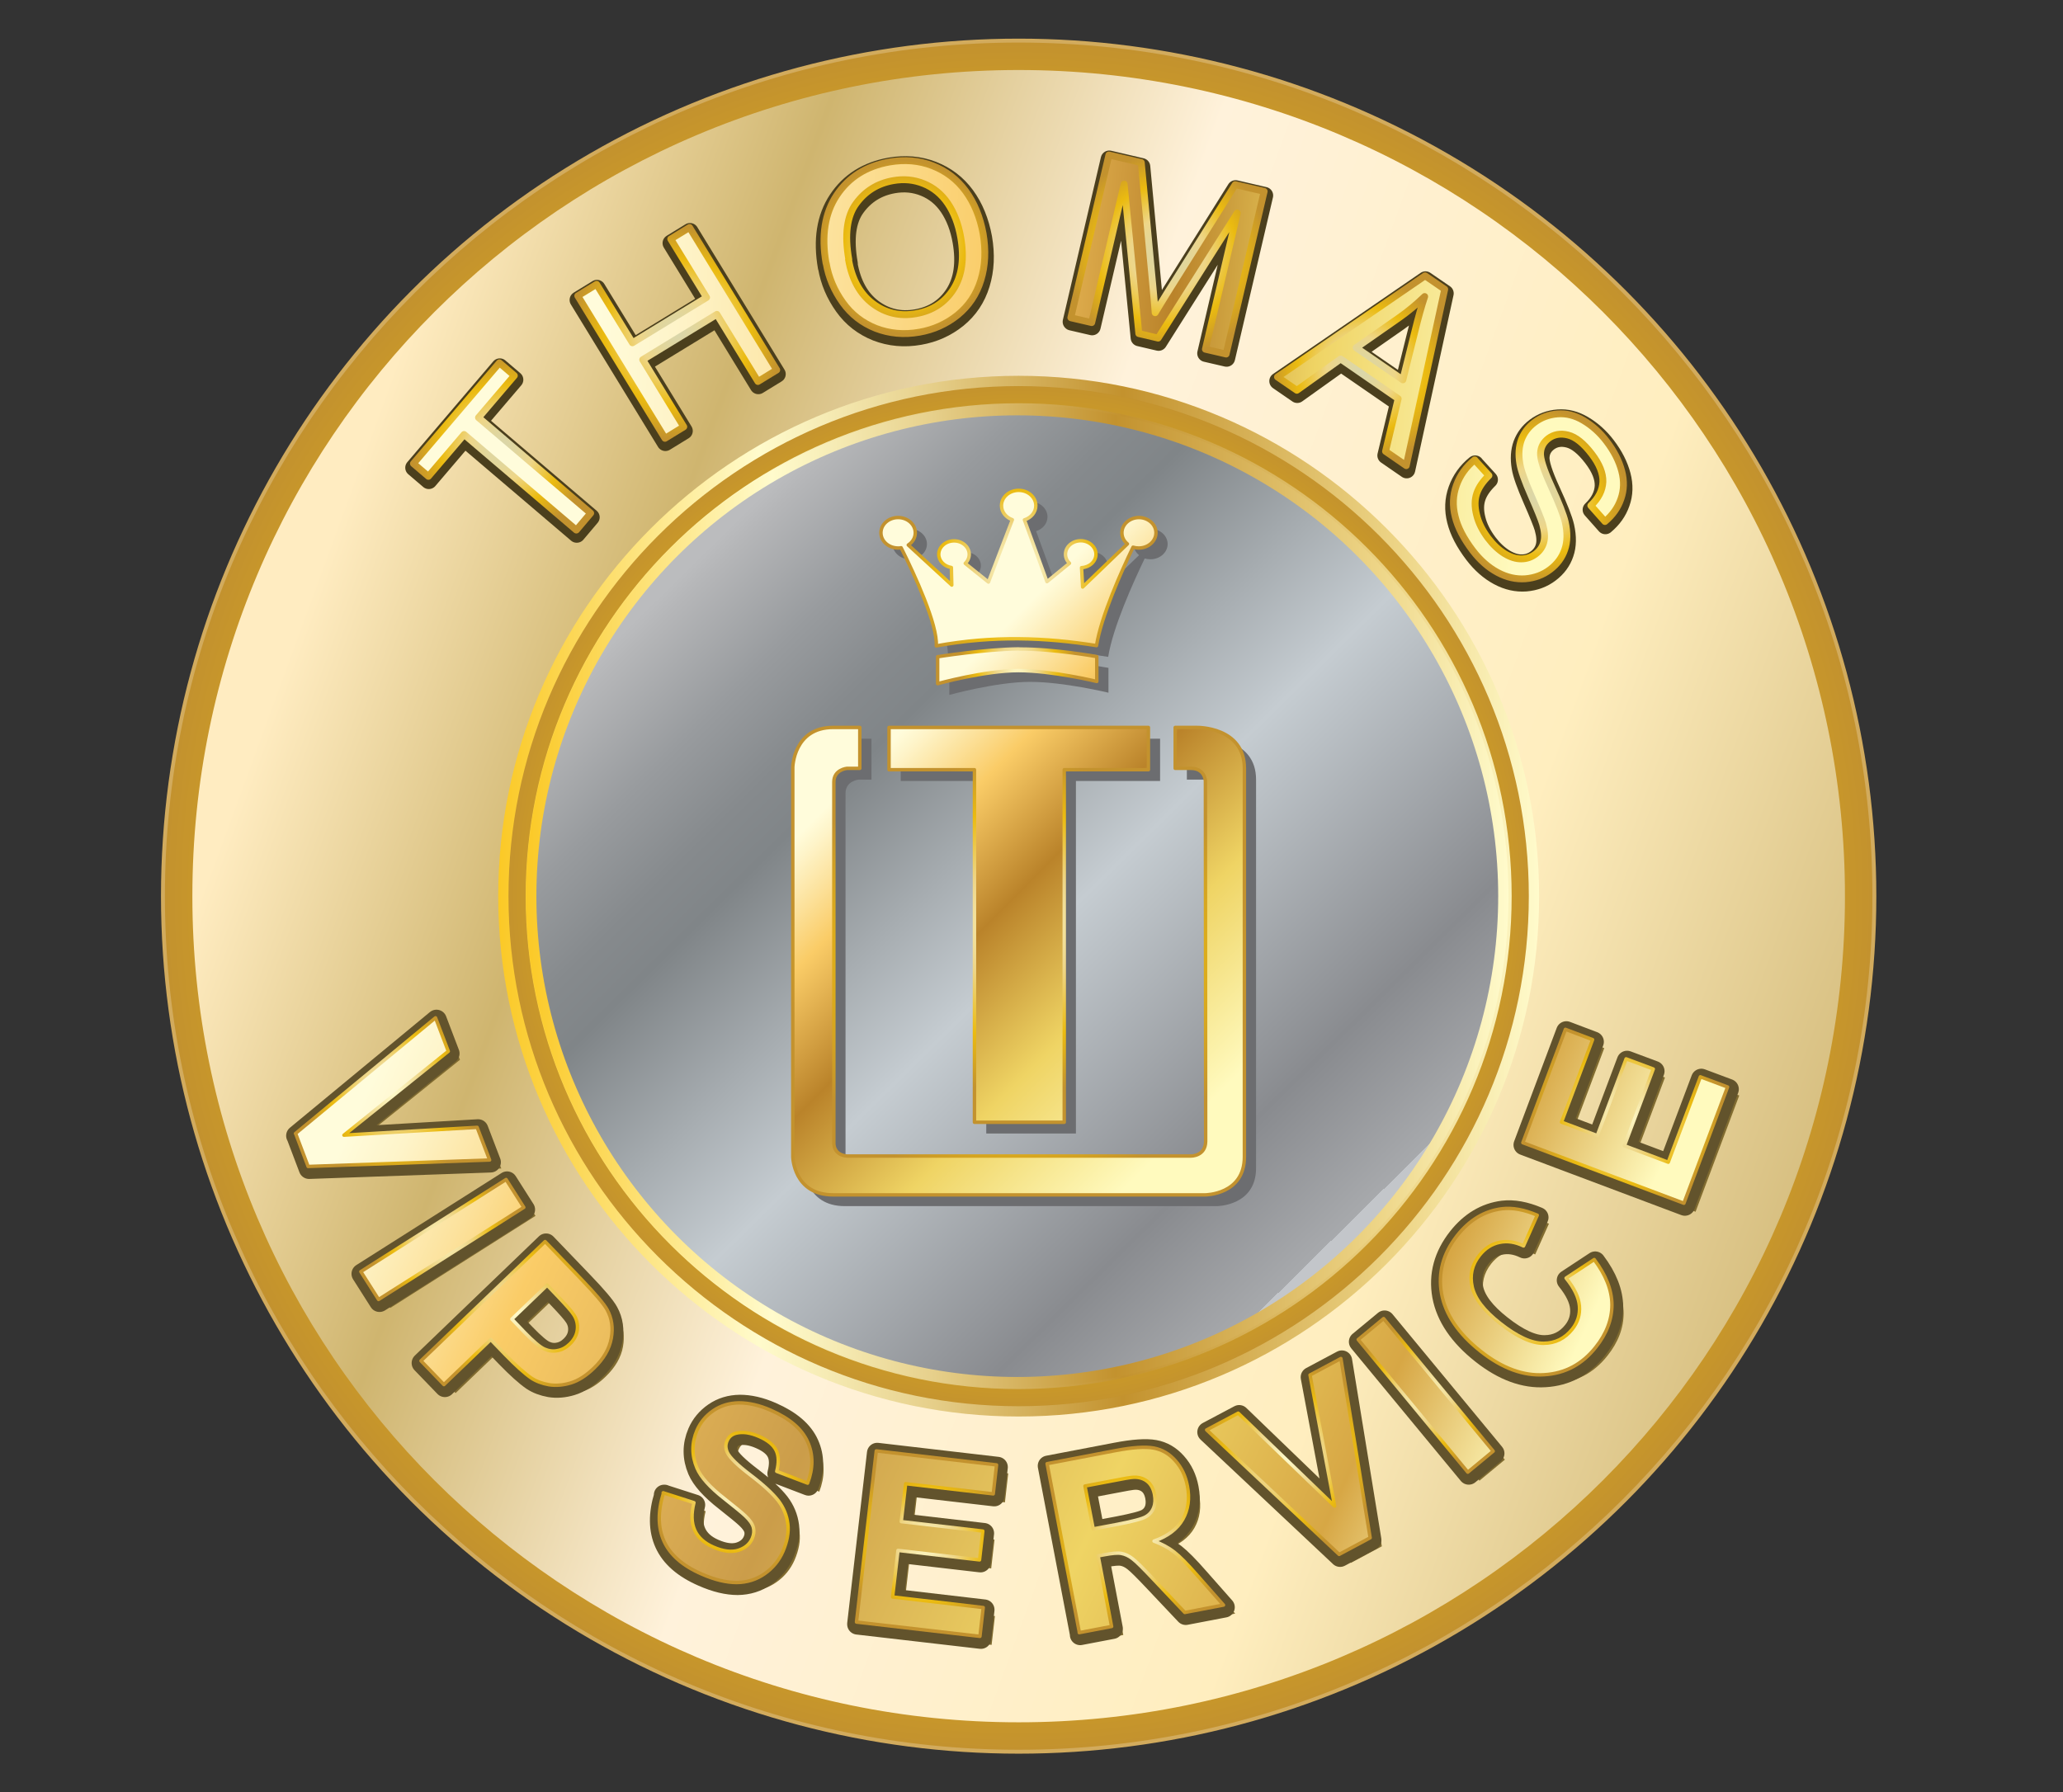
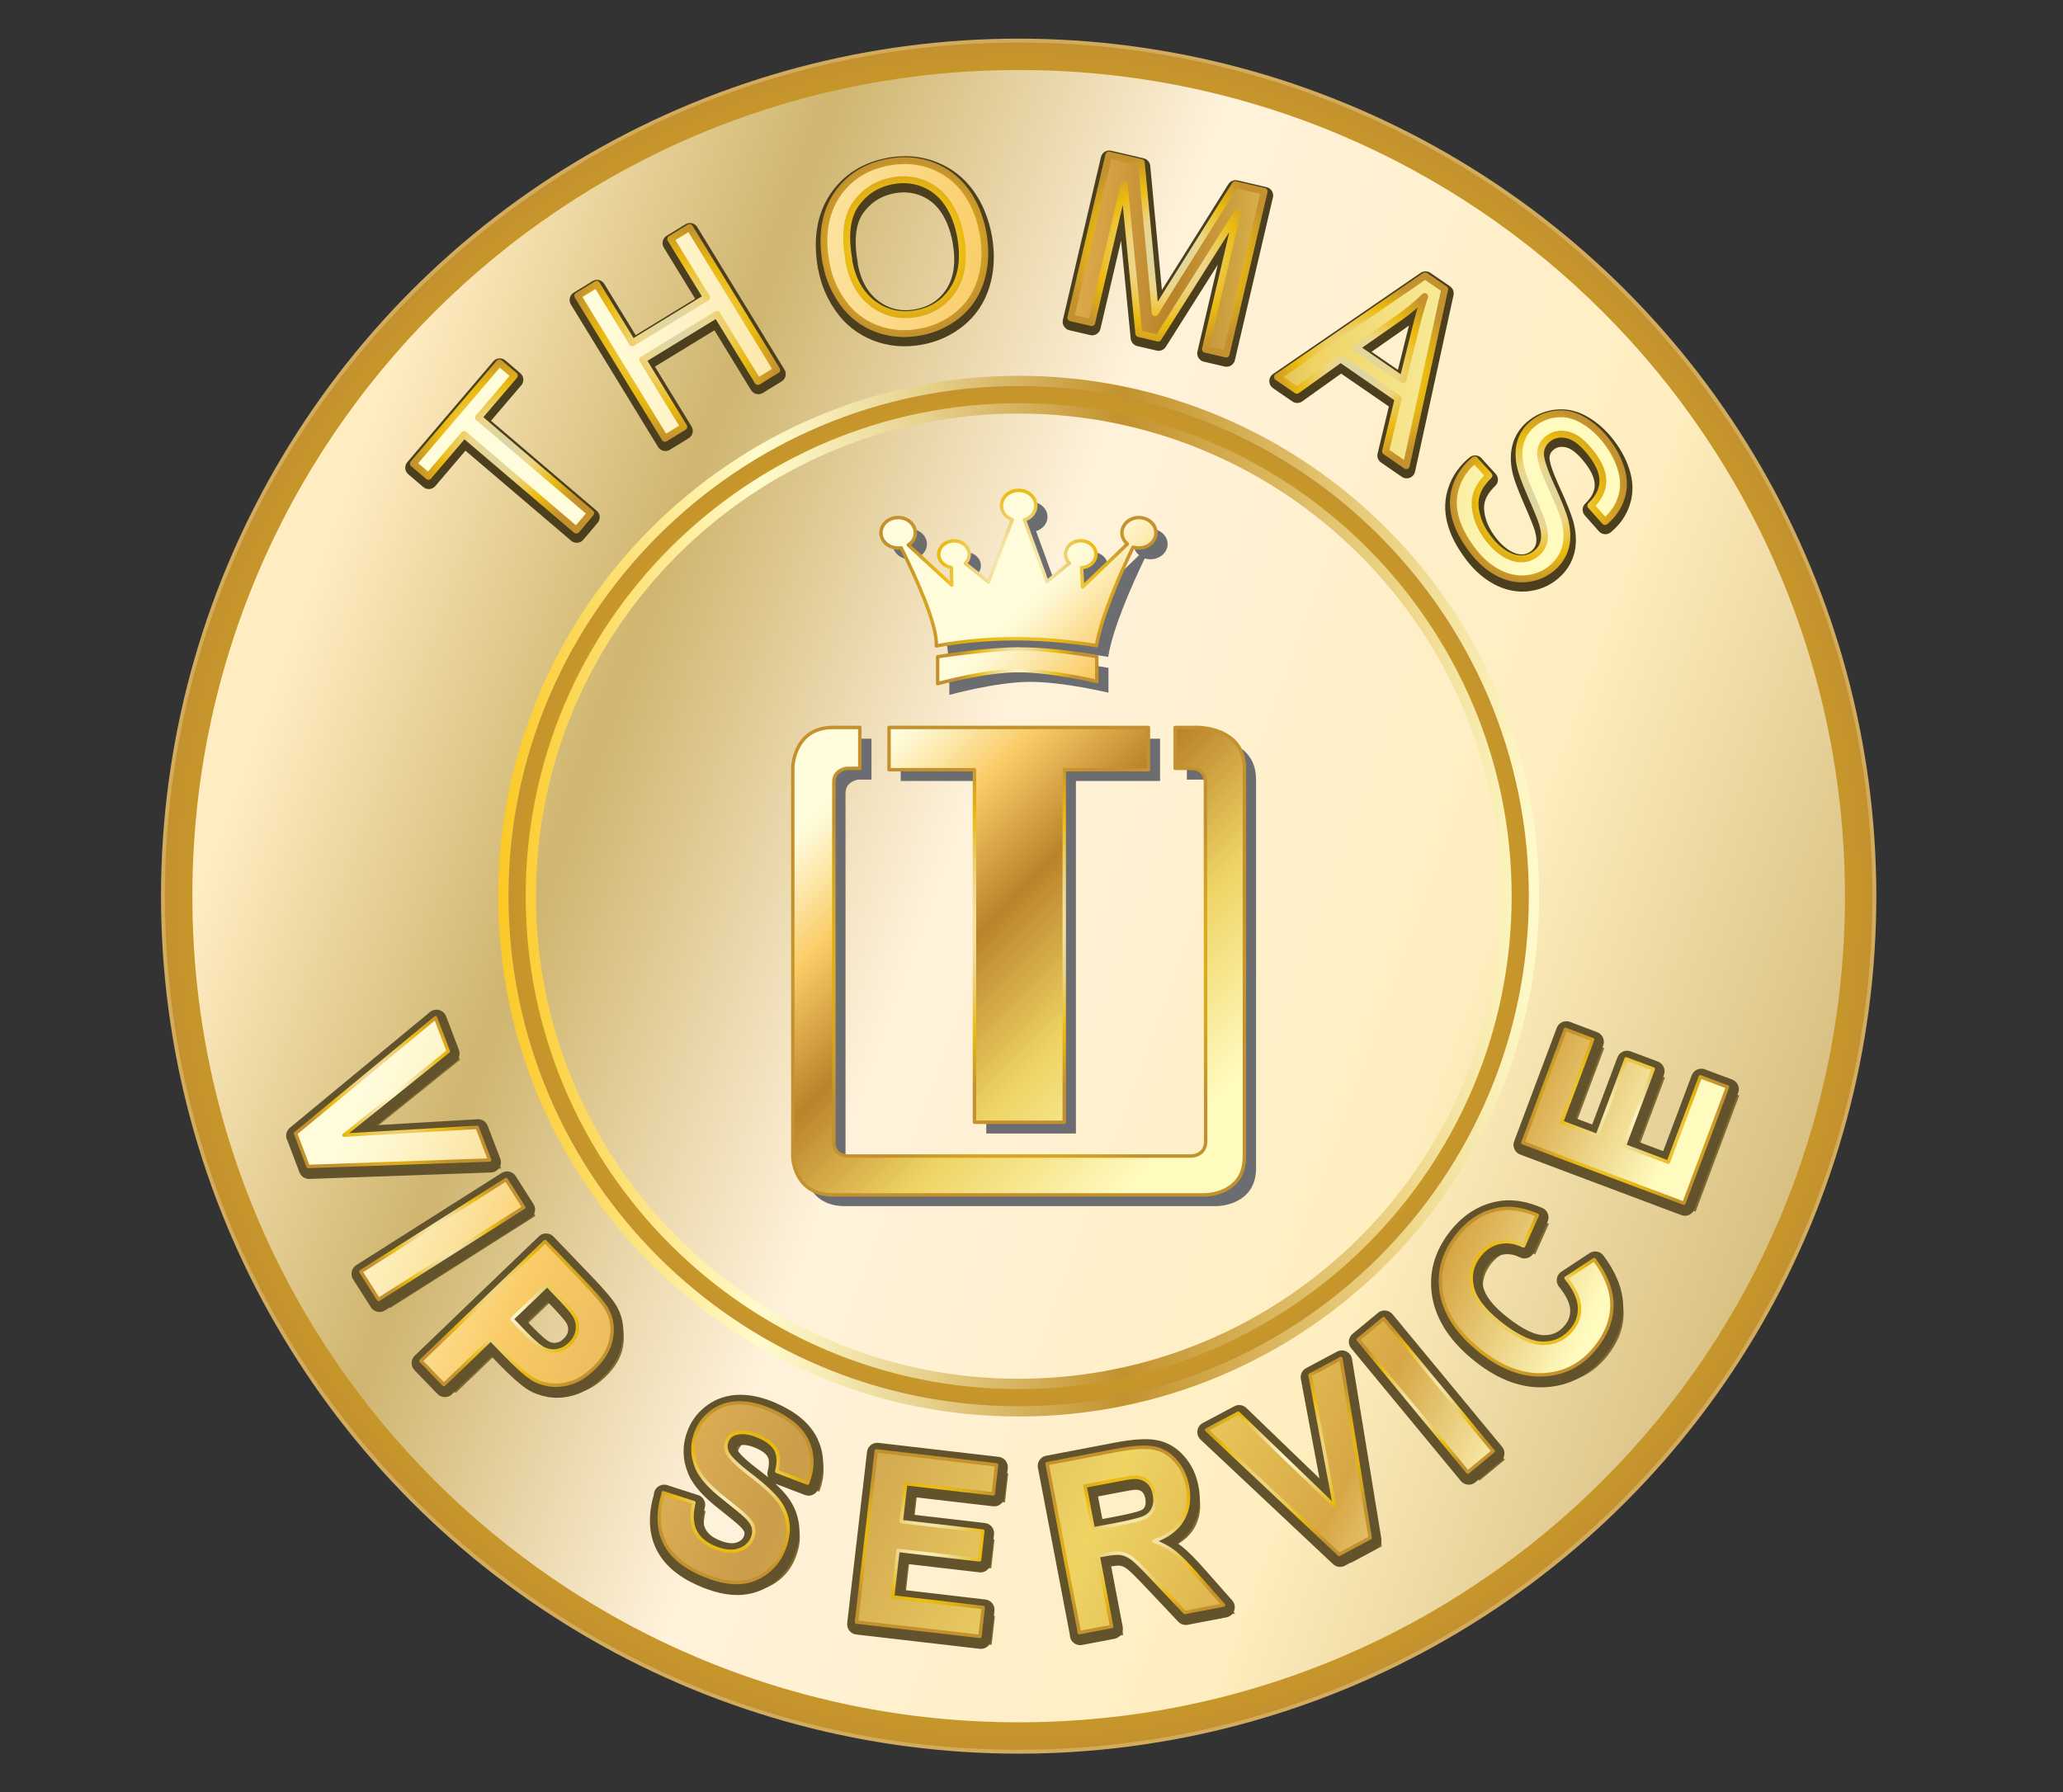
<svg xmlns="http://www.w3.org/2000/svg" xmlns:xlink="http://www.w3.org/1999/xlink" id="Layer_1" version="1.1" viewBox="0 0 150.25 130.56">
  <rect x="0" y="0" width="150.25" height="130.56" fill="#333333" stroke="none" />
  <defs>
    <style>
      .st0 {
        fill: url(#linear-gradient31);
        stroke: url(#radial-gradient15);
      }

      .st0, .st1, .st2, .st3, .st4, .st5, .st6, .st7, .st8, .st9, .st10, .st11, .st12, .st13, .st14, .st15, .st16, .st17, .st18, .st19, .st20, .st21, .st22, .st23, .st24, .st25, .st26, .st27, .st28, .st29, .st30, .st31, .st32, .st33, .st34, .st35 {
        stroke-linecap: round;
        stroke-linejoin: round;
      }

      .st0, .st12, .st13, .st19, .st30, .st33 {
        stroke-width: .5px;
      }

      .st1 {
        fill: url(#linear-gradient38);
        stroke: url(#radial-gradient20);
      }

      .st1, .st2, .st5, .st7, .st9, .st14, .st15, .st17, .st18, .st20, .st23, .st24, .st31, .st35 {
        stroke-width: .25px;
      }

      .st2 {
        fill: url(#linear-gradient22);
        stroke: url(#radial-gradient6);
      }

      .st36 {
        fill: #806b30;
      }

      .st37 {
        fill: url(#radial-gradient1);
        stroke: url(#linear-gradient1);
      }

      .st37, .st38 {
        stroke-width: .75px;
      }

      .st3 {
        fill: url(#linear-gradient15);
      }

      .st3, .st4, .st6, .st8, .st10, .st11, .st21, .st22, .st25, .st29 {
        stroke: #62532c;
        stroke-width: 1.5px;
      }

      .st4 {
        fill: url(#linear-gradient14);
      }

      .st5 {
        fill: url(#linear-gradient18);
        stroke: url(#radial-gradient2);
      }

      .st6 {
        fill: url(#linear-gradient9);
      }

      .st7 {
        fill: url(#linear-gradient36);
        stroke: url(#radial-gradient18);
      }

      .st8 {
        fill: url(#linear-gradient11);
      }

      .st39, .st40 {
        fill: none;
      }

      .st9 {
        fill: url(#linear-gradient26);
        stroke: url(#radial-gradient10);
      }

      .st10 {
        fill: url(#linear-gradient17);
      }

      .st40 {
        stroke: url(#radial-gradient);
        stroke-width: 2px;
      }

      .st11 {
        fill: url(#linear-gradient12);
      }

      .st12 {
        fill: url(#linear-gradient30);
        stroke: url(#radial-gradient14);
      }

      .st13 {
        fill: url(#linear-gradient32);
        stroke: url(#radial-gradient16);
      }

      .st14 {
        fill: url(#linear-gradient24);
        stroke: url(#radial-gradient8);
      }

      .st15 {
        fill: url(#linear-gradient39);
        stroke: url(#radial-gradient21);
      }

      .st16 {
        fill: url(#linear-gradient6);
      }

      .st16, .st26, .st27, .st28, .st32, .st34 {
        stroke: #4b3f1d;
        stroke-width: 1.25px;
      }

      .st17 {
        fill: url(#linear-gradient25);
        stroke: url(#radial-gradient9);
      }

      .st41 {
        fill: url(#linear-gradient);
        stroke: #d2ab5d;
        stroke-width: .57px;
      }

      .st18 {
        fill: url(#linear-gradient19);
        stroke: url(#radial-gradient3);
      }

      .st19 {
        fill: url(#linear-gradient28);
        stroke: url(#radial-gradient12);
      }

      .st20 {
        fill: url(#linear-gradient37);
        stroke: url(#radial-gradient19);
      }

      .st21 {
        fill: url(#linear-gradient16);
      }

      .st22 {
        fill: url(#linear-gradient13);
      }

      .st23 {
        fill: url(#linear-gradient27);
        stroke: url(#radial-gradient11);
      }

      .st24 {
        fill: url(#linear-gradient21);
        stroke: url(#radial-gradient5);
      }

      .st25 {
        fill: url(#linear-gradient10);
      }

      .st26 {
        fill: url(#linear-gradient2);
      }

      .st27 {
        fill: url(#linear-gradient5);
      }

      .st28 {
        fill: url(#linear-gradient7);
      }

      .st29 {
        fill: url(#linear-gradient8);
      }

      .st30 {
        fill: url(#linear-gradient33);
        stroke: url(#radial-gradient17);
      }

      .st42 {
        fill: #6c6d70;
      }

      .st31 {
        fill: url(#linear-gradient20);
        stroke: url(#radial-gradient4);
      }

      .st32 {
        fill: url(#linear-gradient3);
      }

      .st33 {
        fill: url(#linear-gradient29);
        stroke: url(#radial-gradient13);
      }

      .st34 {
        fill: url(#linear-gradient4);
      }

      .st35 {
        fill: url(#linear-gradient23);
        stroke: url(#radial-gradient7);
      }

      .st38 {
        fill: url(#linear-gradient34);
        stroke: url(#linear-gradient35);
      }
    </style>
    <linearGradient id="linear-gradient" x1="12.19" y1="50.62" x2="137.59" y2="80.26" gradientTransform="translate(8.28 -8.35) rotate(6.82)" gradientUnits="userSpaceOnUse">
      <stop offset=".06" stop-color="#ffecc1" />
      <stop offset=".24" stop-color="#cfb56f" />
      <stop offset=".45" stop-color="#fff2db" />
      <stop offset=".75" stop-color="#ffeebf" />
      <stop offset="1" stop-color="#d1b877" />
    </linearGradient>
    <radialGradient id="radial-gradient" cx="74.19" cy="65.28" fx="74.19" fy="65.28" r="62.18" gradientUnits="userSpaceOnUse">
      <stop offset="0" stop-color="#fffbcc" />
      <stop offset=".11" stop-color="#faf1ba" />
      <stop offset=".34" stop-color="#efd98e" />
      <stop offset=".37" stop-color="#eed688" />
      <stop offset=".69" stop-color="#ebbb10" />
      <stop offset="1" stop-color="#c3922e" />
    </radialGradient>
    <radialGradient id="radial-gradient1" cx="74.19" cy="65.28" fx="74.19" fy="65.28" r="37.53" gradientUnits="userSpaceOnUse">
      <stop offset="0" stop-color="#fffbcc" />
      <stop offset=".11" stop-color="#faf1ba" />
      <stop offset=".34" stop-color="#efd98e" />
      <stop offset=".37" stop-color="#eed688" />
      <stop offset=".69" stop-color="#ebbb10" />
      <stop offset="1" stop-color="#c3922e" />
    </radialGradient>
    <linearGradient id="linear-gradient1" x1="36.29" y1="65.28" x2="112.1" y2="65.28" gradientUnits="userSpaceOnUse">
      <stop offset="0" stop-color="#fbc926" />
      <stop offset=".25" stop-color="#fffbcc" />
      <stop offset=".3" stop-color="#f8efba" />
      <stop offset=".41" stop-color="#e7d18d" />
      <stop offset=".55" stop-color="#cca246" />
      <stop offset=".6" stop-color="#c3922e" />
      <stop offset=".87" stop-color="#eed688" />
      <stop offset="1" stop-color="#fffbcc" />
    </linearGradient>
    <linearGradient id="linear-gradient2" x1="35.42" y1="32.54" x2="117.14" y2="38.48" gradientUnits="userSpaceOnUse">
      <stop offset=".09" stop-color="#fffcdb" />
      <stop offset=".12" stop-color="#fef4c9" />
      <stop offset=".18" stop-color="#fce29d" />
      <stop offset=".25" stop-color="#facc67" />
      <stop offset=".43" stop-color="#ba832a" />
      <stop offset=".66" stop-color="#efd464" />
      <stop offset=".83" stop-color="#d7a745" />
      <stop offset=".92" stop-color="#fffabe" />
    </linearGradient>
    <linearGradient id="linear-gradient3" x1="36.07" y1="23.58" x2="117.8" y2="29.52" xlink:href="#linear-gradient2" />
    <linearGradient id="linear-gradient4" x1="36.61" y1="16.17" x2="118.33" y2="22.11" xlink:href="#linear-gradient2" />
    <linearGradient id="linear-gradient5" x1="36.67" y1="15.32" x2="118.4" y2="21.26" xlink:href="#linear-gradient2" />
    <linearGradient id="linear-gradient6" x1="36.15" y1="22.44" x2="117.88" y2="28.37" xlink:href="#linear-gradient2" />
    <linearGradient id="linear-gradient7" x1="35.54" y1="30.88" x2="117.27" y2="36.82" xlink:href="#linear-gradient2" />
    <linearGradient id="linear-gradient8" x1="21.25" y1="76.98" x2="113.96" y2="119.93" gradientUnits="userSpaceOnUse">
      <stop offset=".09" stop-color="#fffcdb" />
      <stop offset=".12" stop-color="#fef4c9" />
      <stop offset=".18" stop-color="#fce29d" />
      <stop offset=".25" stop-color="#facc67" />
      <stop offset=".45" stop-color="#b9772b" />
      <stop offset=".66" stop-color="#eed263" />
      <stop offset=".66" stop-color="#efd464" />
      <stop offset=".83" stop-color="#d7a745" />
      <stop offset=".92" stop-color="#fffabe" />
    </linearGradient>
    <linearGradient id="linear-gradient9" x1="18.06" y1="83.86" x2="110.78" y2="126.81" xlink:href="#linear-gradient8" />
    <linearGradient id="linear-gradient10" x1="16.69" y1="86.83" x2="109.4" y2="129.77" xlink:href="#linear-gradient8" />
    <linearGradient id="linear-gradient11" x1="14.82" y1="90.85" x2="107.54" y2="133.8" xlink:href="#linear-gradient8" />
    <linearGradient id="linear-gradient12" x1="15.85" y1="88.65" x2="108.56" y2="131.59" xlink:href="#linear-gradient8" />
    <linearGradient id="linear-gradient13" x1="18.39" y1="83.14" x2="111.11" y2="126.09" xlink:href="#linear-gradient8" />
    <linearGradient id="linear-gradient14" x1="23.58" y1="71.94" x2="116.3" y2="114.89" xlink:href="#linear-gradient8" />
    <linearGradient id="linear-gradient15" x1="26.38" y1="65.9" x2="119.1" y2="108.84" xlink:href="#linear-gradient8" />
    <linearGradient id="linear-gradient16" x1="30.51" y1="56.98" x2="123.23" y2="99.93" xlink:href="#linear-gradient8" />
    <linearGradient id="linear-gradient17" x1="36.74" y1="43.53" x2="129.46" y2="86.48" xlink:href="#linear-gradient8" />
    <linearGradient id="linear-gradient18" x1="21.18" y1="76.82" x2="113.9" y2="119.77" gradientUnits="userSpaceOnUse">
      <stop offset=".06" stop-color="#fffcdb" />
      <stop offset=".1" stop-color="#fef4c9" />
      <stop offset=".16" stop-color="#fce29d" />
      <stop offset=".22" stop-color="#facc67" />
      <stop offset=".45" stop-color="#cb9d4a" />
      <stop offset=".66" stop-color="#efd464" />
      <stop offset=".81" stop-color="#d7a745" />
      <stop offset=".92" stop-color="#fffabe" />
    </linearGradient>
    <radialGradient id="radial-gradient2" cx="28.59" cy="79.55" fx="28.59" fy="79.55" r="6.42" gradientUnits="userSpaceOnUse">
      <stop offset="0" stop-color="#fffbcc" />
      <stop offset=".11" stop-color="#faf1ba" />
      <stop offset=".34" stop-color="#efd98e" />
      <stop offset=".37" stop-color="#eed688" />
      <stop offset=".69" stop-color="#ebbb10" />
      <stop offset="1" stop-color="#c3922e" />
    </radialGradient>
    <linearGradient id="linear-gradient19" x1="17.99" y1="83.7" x2="110.71" y2="126.65" xlink:href="#linear-gradient18" />
    <radialGradient id="radial-gradient3" cx="32.22" cy="90.29" fx="32.22" fy="90.29" r="5.34" xlink:href="#radial-gradient2" />
    <linearGradient id="linear-gradient20" x1="16.62" y1="86.66" x2="109.34" y2="129.61" xlink:href="#linear-gradient18" />
    <radialGradient id="radial-gradient4" cx="37.62" cy="95.67" fx="37.62" fy="95.67" r="6.28" xlink:href="#radial-gradient2" />
    <linearGradient id="linear-gradient21" x1="14.75" y1="90.69" x2="107.47" y2="133.64" xlink:href="#linear-gradient18" />
    <radialGradient id="radial-gradient5" cx="53.57" cy="108.73" fx="53.57" fy="108.73" r="6.2" xlink:href="#radial-gradient2" />
    <linearGradient id="linear-gradient22" x1="15.78" y1="88.48" x2="108.49" y2="131.43" xlink:href="#linear-gradient18" />
    <radialGradient id="radial-gradient6" cx="67.48" cy="112.44" fx="67.48" fy="112.44" r="6.11" xlink:href="#radial-gradient2" />
    <linearGradient id="linear-gradient23" x1="18.33" y1="82.98" x2="111.04" y2="125.93" xlink:href="#linear-gradient18" />
    <radialGradient id="radial-gradient7" cx="82.69" cy="112.18" fx="82.69" fy="112.18" r="6.72" xlink:href="#radial-gradient2" />
    <linearGradient id="linear-gradient24" x1="23.51" y1="71.78" x2="116.23" y2="114.72" xlink:href="#linear-gradient18" />
    <radialGradient id="radial-gradient8" cx="93.84" cy="106.09" fx="93.84" fy="106.09" r="6.7" xlink:href="#radial-gradient2" />
    <linearGradient id="linear-gradient25" x1="26.31" y1="65.73" x2="119.03" y2="108.68" xlink:href="#linear-gradient18" />
    <radialGradient id="radial-gradient9" cx="103.84" cy="101.64" fx="103.84" fy="101.64" r="5.39" xlink:href="#radial-gradient2" />
    <linearGradient id="linear-gradient26" x1="30.44" y1="56.82" x2="123.16" y2="99.77" xlink:href="#linear-gradient18" />
    <radialGradient id="radial-gradient10" cx="111.16" cy="94.09" fx="111.16" fy="94.09" r="6.28" xlink:href="#radial-gradient2" />
    <linearGradient id="linear-gradient27" x1="36.67" y1="43.37" x2="129.39" y2="86.31" xlink:href="#linear-gradient18" />
    <radialGradient id="radial-gradient11" cx="118.37" cy="81.31" fx="118.37" fy="81.31" r="7.04" xlink:href="#radial-gradient2" />
    <linearGradient id="linear-gradient28" x1="35.39" y1="32.24" x2="117.11" y2="38.18" gradientUnits="userSpaceOnUse">
      <stop offset=".09" stop-color="#fffcdb" />
      <stop offset=".16" stop-color="#fef4c9" />
      <stop offset=".29" stop-color="#fce29d" />
      <stop offset=".44" stop-color="#facc67" />
      <stop offset=".6" stop-color="#ba832a" />
      <stop offset=".73" stop-color="#efd464" />
      <stop offset=".92" stop-color="#fffabe" />
    </linearGradient>
    <radialGradient id="radial-gradient12" cx="36.57" cy="32.52" fx="36.57" fy="32.52" r="6.53" gradientUnits="userSpaceOnUse">
      <stop offset="0" stop-color="#d9d6ac" />
      <stop offset=".2" stop-color="#e2d69a" />
      <stop offset=".37" stop-color="#eed688" />
      <stop offset=".69" stop-color="#ebbb10" />
      <stop offset="1" stop-color="#c3922e" />
    </radialGradient>
    <linearGradient id="linear-gradient29" x1="36.04" y1="23.28" x2="117.77" y2="29.22" xlink:href="#linear-gradient28" />
    <radialGradient id="radial-gradient13" cx="49.33" cy="24.25" fx="49.33" fy="24.25" r="7.72" xlink:href="#radial-gradient12" />
    <linearGradient id="linear-gradient30" x1="36.58" y1="15.87" x2="118.3" y2="21.81" xlink:href="#linear-gradient28" />
    <radialGradient id="radial-gradient14" cx="65.87" cy="18" fx="65.87" fy="18" r="6.33" xlink:href="#radial-gradient12" />
    <linearGradient id="linear-gradient31" x1="36.64" y1="15.02" x2="118.37" y2="20.96" xlink:href="#linear-gradient28" />
    <radialGradient id="radial-gradient15" cx="85.03" cy="18.54" fx="85.03" fy="18.54" r="7.4" xlink:href="#radial-gradient12" />
    <linearGradient id="linear-gradient32" x1="36.12" y1="22.14" x2="117.85" y2="28.08" xlink:href="#linear-gradient28" />
    <radialGradient id="radial-gradient16" cx="99.13" cy="27" fx="99.13" fy="27" r="6.77" xlink:href="#radial-gradient12" />
    <linearGradient id="linear-gradient33" x1="35.51" y1="30.58" x2="117.24" y2="36.52" xlink:href="#linear-gradient28" />
    <radialGradient id="radial-gradient17" cx="112.05" cy="36.15" fx="112.05" fy="36.15" r="6.36" xlink:href="#radial-gradient12" />
    <linearGradient id="linear-gradient34" x1="50.33" y1="41.14" x2="97.89" y2="89.46" gradientUnits="userSpaceOnUse">
      <stop offset="0" stop-color="#bbbcbe" />
      <stop offset=".02" stop-color="#b5b6b8" />
      <stop offset=".13" stop-color="#989b9e" />
      <stop offset=".22" stop-color="#868a8d" />
      <stop offset=".28" stop-color="#808588" />
      <stop offset=".43" stop-color="#a7adb1" />
      <stop offset=".55" stop-color="#c5ccd1" />
      <stop offset=".85" stop-color="#898b8f" />
      <stop offset="1" stop-color="#a7a9ac" />
      <stop offset="1" stop-color="#c3c6ca" />
    </linearGradient>
    <linearGradient id="linear-gradient35" x1="38.31" y1="65.28" x2="109.86" y2="65.28" xlink:href="#linear-gradient1" />
    <linearGradient id="linear-gradient36" x1="73.47" y1="40.02" x2="103.41" y2="69.76" gradientUnits="userSpaceOnUse">
      <stop offset=".09" stop-color="#fffcdb" />
      <stop offset=".12" stop-color="#fef4c9" />
      <stop offset=".18" stop-color="#fce29d" />
      <stop offset=".25" stop-color="#facc67" />
      <stop offset=".43" stop-color="#ba832a" />
      <stop offset=".66" stop-color="#efd464" />
      <stop offset=".92" stop-color="#fffabe" />
    </linearGradient>
    <radialGradient id="radial-gradient18" cx="74.18" cy="41.38" fx="74.18" fy="41.38" r="8.26" xlink:href="#radial-gradient2" />
    <linearGradient id="linear-gradient37" x1="69.38" y1="44.13" x2="99.32" y2="73.88" xlink:href="#linear-gradient36" />
    <radialGradient id="radial-gradient19" cx="74.09" cy="48.53" fx="74.09" fy="48.53" r="4.3" xlink:href="#radial-gradient2" />
    <linearGradient id="linear-gradient38" x1="58.8" y1="54.79" x2="88.73" y2="84.53" xlink:href="#linear-gradient36" />
    <radialGradient id="radial-gradient20" cx="74.19" cy="70.01" fx="74.19" fy="70.01" r="16.86" xlink:href="#radial-gradient2" />
    <linearGradient id="linear-gradient39" x1="61.7" y1="51.86" x2="91.64" y2="81.61" xlink:href="#linear-gradient36" />
    <radialGradient id="radial-gradient21" cx="74.2" cy="67.37" fx="74.2" fy="67.37" r="12.29" xlink:href="#radial-gradient2" />
  </defs>
  <circle class="st41" cx="74.19" cy="65.28" r="62.18" />
  <path class="st40" d="M135.37,65.28c0,33.78-27.39,61.18-61.18,61.18S13.01,99.06,13.01,65.28,40.4,4.1,74.19,4.1s61.18,27.39,61.18,61.18Z" />
  <path class="st37" d="M74.19,102.81c-20.69,0-37.53-16.84-37.53-37.53s16.84-37.53,37.53-37.53,37.53,16.83,37.53,37.53-16.84,37.53-37.53,37.53ZM74.19,29.75c-19.59,0-35.53,15.94-35.53,35.53s15.94,35.53,35.53,35.53,35.53-15.94,35.53-35.53-15.94-35.53-35.53-35.53Z" />
  <g>
    <path class="st26" d="M42,38.91l-8.17-6.96-2.6,3.05-1.09-.93,6.26-7.34,1.09.93-2.61,3.06,8.17,6.96-1.04,1.23h0Z" />
    <path class="st32" d="M48.46,32.23l-6.35-10.38,1.37-.84,2.61,4.26,5.4-3.3-2.61-4.26,1.37-.84,6.35,10.38-1.37.84-2.99-4.89-5.4,3.3,2.99,4.89s-1.37.84-1.37.84Z" />
    <path class="st34" d="M60.19,19.47c-.35-1.99-.09-3.64.78-4.95s2.15-2.12,3.84-2.42c1.11-.19,2.15-.11,3.13.27s1.79.99,2.42,1.85c.63.86,1.05,1.9,1.27,3.09.21,1.22.16,2.35-.16,3.39-.32,1.05-.89,1.89-1.7,2.55-.81.65-1.74,1.07-2.78,1.25-1.13.2-2.18.1-3.17-.28-.98-.39-1.79-1.01-2.41-1.88s-1.03-1.82-1.21-2.87h0ZM61.83,19.21c.25,1.44.84,2.51,1.77,3.21.92.69,1.97.94,3.14.73,1.19-.21,2.1-.8,2.73-1.78.62-.98.8-2.23.53-3.78-.17-.98-.49-1.8-.94-2.47s-1.04-1.15-1.75-1.44-1.45-.36-2.24-.22c-1.12.2-2.02.75-2.69,1.67-.67.91-.85,2.27-.53,4.08h-.02Z" />
-     <path class="st27" d="M78.02,23.44l2.77-11.85,2.36.55.85,9.05c.08.84.13,1.47.16,1.89.24-.4.59-.98,1.07-1.75l4.76-7.58,2.11.49-2.77,11.85-1.51-.35,2.32-9.92-5.76,9.11-1.41-.33-1.07-10.89-2.36,10.09-1.51-.35h0Z" />
+     <path class="st27" d="M78.02,23.44l2.77-11.85,2.36.55.85,9.05c.08.84.13,1.47.16,1.89.24-.4.59-.98,1.07-1.75l4.76-7.58,2.11.49-2.77,11.85-1.51-.35,2.32-9.92-5.76,9.11-1.41-.33-1.07-10.89-2.36,10.09-1.51-.35h0" />
    <path class="st16" d="M93.07,27.76l10.75-7.37,1.43.98-2.8,12.85-1.51-1.04.92-3.84-4.19-2.89-3.19,2.28-1.41-.97h0ZM98.8,25.63l3.4,2.34.87-3.5c.26-1.06.5-1.92.72-2.57-.57.55-1.19,1.07-1.86,1.54l-3.12,2.18h-.01Z" />
    <path class="st28" d="M107.44,33.81l1.03,1.13c-.44.43-.74.86-.89,1.31s-.16.96-.01,1.55c.14.59.43,1.15.84,1.7.37.49.77.86,1.2,1.13.43.26.84.39,1.23.38.39,0,.74-.13,1.04-.36s.5-.52.59-.87.06-.78-.09-1.31c-.1-.34-.38-1.03-.84-2.08-.46-1.05-.74-1.83-.82-2.33-.11-.65-.07-1.22.11-1.72.19-.5.5-.92.95-1.26.49-.37,1.05-.58,1.69-.63s1.27.11,1.89.48,1.19.87,1.68,1.52c.55.72.91,1.44,1.1,2.16s.17,1.4-.06,2.04c-.22.64-.61,1.18-1.16,1.64l-1.03-1.16c.56-.53.85-1.11.88-1.73.02-.62-.25-1.3-.82-2.04-.59-.77-1.16-1.23-1.72-1.37-.55-.14-1.03-.05-1.43.25-.35.27-.54.61-.57,1.03-.04.42.22,1.24.78,2.46s.9,2.09,1.02,2.61c.17.76.16,1.43-.04,2-.19.57-.55,1.06-1.07,1.45-.51.39-1.11.61-1.79.67-.68.05-1.36-.1-2.03-.46s-1.27-.89-1.8-1.58c-.67-.88-1.1-1.71-1.29-2.49-.2-.79-.17-1.54.09-2.27.26-.73.7-1.35,1.33-1.86h.01Z" />
  </g>
  <g>
    <path class="st36" d="M22.37,83.19l10.2-8.43.93,2.44-7.6,6.11,9.7-.57.91,2.38-13.22.47-.91-2.4h0Z" />
    <path class="st36" d="M27.13,93.25l10.58-6.71,1.29,2.03-10.58,6.71s-1.29-2.03-1.29-2.03Z" />
    <path class="st36" d="M31.52,99.74l9.03-8.68,2.67,2.78c1.01,1.05,1.63,1.78,1.85,2.19.34.62.44,1.32.3,2.08-.14.77-.56,1.5-1.28,2.19-.55.53-1.11.89-1.67,1.06-.56.17-1.09.21-1.59.13-.5-.09-.93-.25-1.29-.49-.48-.33-1.1-.89-1.86-1.67l-1.09-1.13-3.41,3.28-1.67-1.73h0ZM40.69,94.25l-2.56,2.46.91.95c.66.68,1.14,1.09,1.46,1.23.32.14.64.18.96.11.33-.06.62-.22.89-.48.33-.32.51-.67.55-1.06s-.05-.75-.27-1.08c-.16-.25-.54-.68-1.14-1.31l-.8-.84v.02Z" />
    <path class="st36" d="M49.15,109.36l2.24.72c-.2.81-.18,1.48.06,2.01s.69.94,1.36,1.23c.71.31,1.31.38,1.81.23.5-.16.84-.45,1.02-.87.12-.27.14-.54.08-.79-.07-.26-.26-.54-.58-.84-.22-.21-.73-.63-1.54-1.27-1.05-.82-1.71-1.56-1.99-2.22-.39-.92-.39-1.84,0-2.75.25-.58.65-1.06,1.19-1.43.54-.37,1.16-.56,1.87-.57.71,0,1.48.17,2.32.54,1.37.6,2.26,1.36,2.68,2.3.42.93.41,1.94,0,3.01l-2.25-.86c.16-.63.15-1.14-.05-1.54s-.61-.73-1.23-1c-.64-.28-1.2-.36-1.68-.24-.31.08-.53.26-.66.56-.12.27-.11.55.02.84.17.37.73.92,1.69,1.65s1.63,1.36,2.02,1.86c.39.51.62,1.07.7,1.69s-.05,1.29-.36,2.02c-.29.66-.73,1.2-1.33,1.62-.6.42-1.28.63-2.03.64-.76,0-1.61-.2-2.56-.62-1.38-.6-2.29-1.4-2.74-2.39s-.46-2.16-.04-3.51v-.02Z" />
    <path class="st36" d="M63.23,118.75l1.44-12.44,8.76,1.02-.24,2.11-6.38-.74-.32,2.76,5.94.69-.24,2.1-5.94-.69-.39,3.39,6.6.77-.24,2.1-8.99-1.04v-.03Z" />
    <path class="st36" d="M79.46,119.54l-2.35-12.3,4.97-.95c1.25-.24,2.18-.3,2.79-.19s1.14.42,1.58.92c.45.5.74,1.11.88,1.84.18.92.06,1.74-.34,2.44-.4.7-1.1,1.23-2.09,1.58.57.22,1.06.48,1.46.79s.98.89,1.72,1.74l1.88,2.13-2.82.54-2.22-2.35c-.79-.84-1.32-1.37-1.59-1.57-.27-.21-.54-.33-.81-.38s-.67-.01-1.21.09l-.48.09.98,5.14-2.36.45h0ZM80.47,111.99l1.75-.33c1.13-.22,1.83-.4,2.09-.56.26-.15.45-.37.56-.65s.13-.6.06-.97c-.08-.41-.25-.73-.51-.94s-.59-.32-.98-.31c-.2,0-.77.1-1.73.29l-1.84.35.6,3.12h0Z" />
    <path class="st36" d="M98.37,113.84l-9.64-9.06,2.3-1.22,7.02,6.77-1.79-9.55,2.25-1.2,2.13,13.06-2.26,1.21h0Z" />
    <path class="st36" d="M107.75,107.86l-7.98-9.66,1.85-1.53,7.98,9.66-1.85,1.53Z" />
    <path class="st36" d="M114.91,93.72l2.05-1.35c.85,1.13,1.28,2.22,1.29,3.29,0,1.06-.38,2.1-1.18,3.1-.98,1.24-2.23,1.91-3.75,2-1.52.1-3.06-.47-4.61-1.69-1.64-1.29-2.59-2.7-2.87-4.21-.27-1.52.11-2.93,1.14-4.24.9-1.14,1.99-1.79,3.26-1.95.76-.09,1.61.06,2.57.47l-1,2.24c-.6-.29-1.18-.38-1.75-.26-.57.12-1.05.43-1.45.93-.55.69-.73,1.46-.54,2.31s.86,1.73,2.03,2.65c1.24.98,2.3,1.47,3.16,1.46.86,0,1.56-.35,2.1-1.03.4-.5.57-1.07.52-1.69s-.38-1.3-.97-2.03Z" />
    <path class="st36" d="M123.49,88.27l-11.73-4.41,3.1-8.26,1.98.75-2.26,6.01,2.6.98,2.1-5.59,1.98.74-2.1,5.59,3.19,1.2,2.34-6.22,1.98.74s-3.18,8.47-3.18,8.47Z" />
  </g>
  <g>
    <path class="st29" d="M21.59,82.73l10.2-8.43.93,2.44-7.6,6.11,9.7-.57.91,2.38-13.22.47-.91-2.4h0Z" />
    <path class="st6" d="M26.35,92.79l10.58-6.71,1.29,2.03-10.58,6.71s-1.29-2.03-1.29-2.03Z" />
    <path class="st25" d="M30.74,99.28l9.03-8.68,2.67,2.78c1.01,1.05,1.63,1.78,1.85,2.19.34.62.44,1.32.3,2.08-.14.77-.56,1.5-1.28,2.19-.55.53-1.11.89-1.67,1.06-.56.17-1.09.21-1.59.13-.5-.09-.93-.25-1.29-.49-.48-.33-1.1-.89-1.86-1.67l-1.09-1.13-3.41,3.28-1.67-1.73h0ZM39.91,93.79l-2.56,2.46.91.95c.66.68,1.14,1.09,1.46,1.23.32.14.64.18.96.11.33-.06.62-.22.89-.48.33-.32.51-.67.55-1.06s-.05-.75-.27-1.08c-.16-.25-.54-.68-1.14-1.31l-.8-.84v.02Z" />
    <path class="st8" d="M48.37,108.9l2.24.72c-.2.81-.18,1.48.06,2.01s.69.94,1.36,1.23c.71.31,1.31.38,1.81.23.5-.16.84-.45,1.02-.87.12-.27.14-.54.08-.79-.07-.26-.26-.54-.58-.84-.22-.21-.73-.63-1.54-1.27-1.05-.82-1.71-1.56-1.99-2.22-.39-.92-.39-1.84,0-2.75.25-.58.65-1.06,1.19-1.43.54-.37,1.16-.56,1.87-.57.71,0,1.48.17,2.32.54,1.37.6,2.26,1.36,2.68,2.3.42.93.41,1.94,0,3.01l-2.25-.86c.16-.63.15-1.14-.05-1.54s-.61-.73-1.23-1c-.64-.28-1.2-.36-1.68-.24-.31.08-.53.26-.66.56-.12.27-.11.55.02.84.17.37.73.92,1.69,1.65s1.63,1.36,2.02,1.86c.39.51.62,1.07.7,1.69s-.05,1.29-.36,2.02c-.29.66-.73,1.2-1.33,1.62-.6.42-1.28.63-2.03.64-.76,0-1.61-.2-2.56-.62-1.38-.6-2.29-1.4-2.74-2.39s-.46-2.16-.04-3.51v-.02Z" />
    <path class="st11" d="M62.45,118.29l1.44-12.44,8.76,1.02-.24,2.11-6.38-.74-.32,2.76,5.94.69-.24,2.1-5.94-.69-.39,3.39,6.6.77-.24,2.1-8.99-1.04v-.03Z" />
    <path class="st22" d="M78.68,119.08l-2.35-12.3,4.97-.95c1.25-.24,2.18-.3,2.79-.19s1.14.42,1.58.92c.45.5.74,1.11.88,1.84.18.92.06,1.74-.34,2.44-.4.7-1.1,1.23-2.09,1.58.57.22,1.06.48,1.46.79s.98.89,1.72,1.74l1.88,2.13-2.82.54-2.22-2.35c-.79-.84-1.32-1.37-1.59-1.57-.27-.21-.54-.33-.81-.38s-.67-.01-1.21.09l-.48.09.98,5.14-2.36.45h0ZM79.69,111.53l1.75-.33c1.13-.22,1.83-.4,2.09-.56.26-.15.45-.37.56-.65s.13-.6.06-.97c-.08-.41-.25-.73-.51-.94s-.59-.32-.98-.31c-.2,0-.77.1-1.73.29l-1.84.35.6,3.12h0Z" />
    <path class="st4" d="M97.59,113.38l-9.64-9.06,2.3-1.22,7.02,6.77-1.79-9.55,2.25-1.2,2.13,13.06-2.26,1.21h0Z" />
    <path class="st3" d="M106.97,107.4l-7.98-9.66,1.85-1.53,7.98,9.66-1.85,1.53Z" />
    <path class="st21" d="M114.13,93.26l2.05-1.35c.85,1.13,1.28,2.22,1.29,3.29,0,1.06-.38,2.1-1.18,3.1-.98,1.24-2.23,1.91-3.75,2-1.52.1-3.06-.47-4.61-1.69-1.64-1.29-2.59-2.7-2.87-4.21-.27-1.52.11-2.93,1.14-4.24.9-1.14,1.99-1.79,3.26-1.95.76-.09,1.61.06,2.57.47l-1,2.24c-.6-.29-1.18-.38-1.75-.26-.57.12-1.05.43-1.45.93-.55.69-.73,1.46-.54,2.31s.86,1.73,2.03,2.65c1.24.98,2.3,1.47,3.16,1.46.86,0,1.56-.35,2.1-1.03.4-.5.57-1.07.52-1.69s-.38-1.3-.97-2.03Z" />
    <path class="st10" d="M122.71,87.81l-11.73-4.41,3.1-8.26,1.98.75-2.26,6.01,2.6.98,2.1-5.59,1.98.74-2.1,5.59,3.19,1.2,2.34-6.22,1.98.74s-3.18,8.47-3.18,8.47Z" />
  </g>
  <g>
    <path class="st5" d="M21.52,82.57l10.2-8.43.93,2.44-7.6,6.11,9.7-.57.91,2.38-13.22.47-.91-2.4h0Z" />
    <path class="st18" d="M26.28,92.63l10.58-6.71,1.29,2.03-10.58,6.71s-1.29-2.03-1.29-2.03Z" />
    <path class="st31" d="M30.67,99.12l9.03-8.68,2.67,2.78c1.01,1.05,1.63,1.78,1.85,2.19.34.62.44,1.32.3,2.08-.14.77-.56,1.5-1.28,2.19-.55.53-1.11.89-1.67,1.06-.56.17-1.09.21-1.59.13-.5-.09-.93-.25-1.29-.49-.48-.33-1.1-.89-1.86-1.67l-1.09-1.13-3.41,3.28-1.67-1.73h0ZM39.84,93.63l-2.56,2.46.91.95c.66.68,1.14,1.09,1.46,1.23.32.14.64.18.96.11.33-.06.62-.22.89-.48.33-.32.51-.67.55-1.06s-.05-.75-.27-1.08c-.16-.25-.54-.68-1.14-1.31l-.8-.84v.02Z" />
    <path class="st24" d="M48.3,108.74l2.24.72c-.2.81-.18,1.48.06,2.01s.69.94,1.36,1.23c.71.31,1.31.38,1.81.23.5-.16.84-.45,1.02-.87.12-.27.14-.54.08-.79-.07-.26-.26-.54-.58-.84-.22-.21-.73-.63-1.54-1.27-1.05-.82-1.71-1.56-1.99-2.22-.39-.92-.39-1.84,0-2.75.25-.58.65-1.06,1.19-1.43.54-.37,1.16-.56,1.87-.57.71,0,1.48.17,2.32.54,1.37.6,2.26,1.36,2.68,2.3.42.93.41,1.94,0,3.01l-2.25-.86c.16-.63.15-1.14-.05-1.54s-.61-.73-1.23-1c-.64-.28-1.2-.36-1.68-.24-.31.08-.53.26-.66.56-.12.27-.11.55.02.84.17.37.73.92,1.69,1.65s1.63,1.36,2.02,1.86c.39.51.62,1.07.7,1.69s-.05,1.29-.36,2.02c-.29.66-.73,1.2-1.33,1.62-.6.42-1.28.63-2.03.64-.76,0-1.61-.2-2.56-.62-1.38-.6-2.29-1.4-2.74-2.39s-.46-2.16-.04-3.51v-.02Z" />
    <path class="st2" d="M62.38,118.13l1.44-12.44,8.76,1.02-.24,2.11-6.38-.74-.32,2.76,5.94.69-.24,2.1-5.94-.69-.39,3.39,6.6.77-.24,2.1-8.99-1.04v-.03Z" />
    <path class="st35" d="M78.61,118.92l-2.35-12.3,4.97-.95c1.25-.24,2.18-.3,2.79-.19s1.14.42,1.58.92c.45.5.74,1.11.88,1.84.18.92.06,1.74-.34,2.44-.4.7-1.1,1.23-2.09,1.58.57.22,1.06.48,1.46.79s.98.89,1.72,1.74l1.88,2.13-2.82.54-2.22-2.35c-.79-.84-1.32-1.37-1.59-1.57-.27-.21-.54-.33-.81-.38s-.67-.01-1.21.09l-.48.09.98,5.14-2.36.45h0ZM79.62,111.37l1.75-.33c1.13-.22,1.83-.4,2.09-.56.26-.15.45-.37.56-.65s.13-.6.06-.97c-.08-.41-.25-.73-.51-.94s-.59-.32-.98-.31c-.2,0-.77.1-1.73.29l-1.84.35.6,3.12h0Z" />
    <path class="st14" d="M97.52,113.22l-9.64-9.06,2.3-1.22,7.02,6.77-1.79-9.55,2.25-1.2,2.13,13.06-2.26,1.21h0Z" />
    <path class="st17" d="M106.9,107.24l-7.98-9.66,1.85-1.53,7.98,9.66-1.85,1.53Z" />
    <path class="st9" d="M114.06,93.1l2.05-1.35c.85,1.13,1.28,2.22,1.29,3.29,0,1.06-.38,2.1-1.18,3.1-.98,1.24-2.23,1.91-3.75,2-1.52.1-3.06-.47-4.61-1.69-1.64-1.29-2.59-2.7-2.87-4.21-.27-1.52.11-2.93,1.14-4.24.9-1.14,1.99-1.79,3.26-1.95.76-.09,1.61.06,2.57.47l-1,2.24c-.6-.29-1.18-.38-1.75-.26-.57.12-1.05.43-1.45.93-.55.69-.73,1.46-.54,2.31s.86,1.73,2.03,2.65c1.24.98,2.3,1.47,3.16,1.46.86,0,1.56-.35,2.1-1.03.4-.5.57-1.07.52-1.69s-.38-1.3-.97-2.03Z" />
    <path class="st23" d="M122.64,87.65l-11.73-4.41,3.1-8.26,1.98.75-2.26,6.01,2.6.98,2.1-5.59,1.98.74-2.1,5.59,3.19,1.2,2.34-6.22,1.98.74s-3.18,8.47-3.18,8.47Z" />
  </g>
  <g>
    <path class="st19" d="M41.97,38.61l-8.17-6.96-2.6,3.05-1.09-.93,6.26-7.34,1.09.93-2.61,3.06,8.17,6.96-1.04,1.23h0Z" />
    <path class="st33" d="M48.43,31.93l-6.35-10.38,1.37-.84,2.61,4.26,5.4-3.3-2.61-4.26,1.37-.84,6.35,10.38-1.37.84-2.99-4.89-5.4,3.3,2.99,4.89s-1.37.84-1.37.84Z" />
    <path class="st12" d="M60.16,19.17c-.35-1.99-.09-3.64.78-4.95s2.15-2.12,3.84-2.42c1.11-.19,2.15-.11,3.13.27s1.79.99,2.42,1.85c.63.86,1.05,1.9,1.27,3.09.21,1.22.16,2.35-.16,3.39-.32,1.05-.89,1.89-1.7,2.55-.81.65-1.74,1.07-2.78,1.25-1.13.2-2.18.1-3.17-.28-.98-.39-1.79-1.01-2.41-1.88s-1.03-1.82-1.21-2.87h0ZM61.8,18.91c.25,1.44.84,2.51,1.77,3.21.92.69,1.97.94,3.14.73,1.19-.21,2.1-.8,2.73-1.78.62-.98.8-2.23.53-3.78-.17-.98-.49-1.8-.94-2.47s-1.04-1.15-1.75-1.44-1.45-.36-2.24-.22c-1.12.2-2.02.75-2.69,1.67-.67.91-.85,2.27-.53,4.08h-.02Z" />
    <path class="st0" d="M77.99,23.14l2.77-11.85,2.36.55.85,9.05c.08.84.13,1.47.16,1.89.24-.4.59-.98,1.07-1.75l4.76-7.58,2.11.49-2.77,11.85-1.51-.35,2.32-9.92-5.76,9.11-1.41-.33-1.07-10.89-2.36,10.09-1.51-.35h0Z" />
    <path class="st13" d="M93.04,27.46l10.75-7.37,1.43.98-2.8,12.85-1.51-1.04.92-3.84-4.19-2.89-3.19,2.28-1.41-.97h0ZM98.77,25.33l3.4,2.34.87-3.5c.26-1.06.5-1.92.72-2.57-.57.55-1.19,1.07-1.86,1.54l-3.12,2.18h-.01Z" />
    <path class="st30" d="M107.41,33.51l1.03,1.13c-.44.43-.74.86-.89,1.31s-.16.96-.01,1.55c.14.59.43,1.15.84,1.7.37.49.77.86,1.2,1.13.43.26.84.39,1.23.38.39,0,.74-.13,1.04-.36s.5-.52.59-.87.06-.78-.09-1.31c-.1-.34-.38-1.03-.84-2.08-.46-1.05-.74-1.83-.82-2.33-.11-.65-.07-1.22.11-1.72.19-.5.5-.92.95-1.26.49-.37,1.05-.58,1.69-.63s1.27.11,1.89.48,1.19.87,1.68,1.52c.55.72.91,1.44,1.1,2.16s.17,1.4-.06,2.04c-.22.64-.61,1.18-1.16,1.64l-1.03-1.16c.56-.53.85-1.11.88-1.73.02-.62-.25-1.3-.82-2.04-.59-.77-1.16-1.23-1.72-1.37-.55-.14-1.03-.05-1.43.25-.35.27-.54.61-.57,1.03-.04.42.22,1.24.78,2.46s.9,2.09,1.02,2.61c.17.76.16,1.43-.04,2-.19.57-.55,1.06-1.07,1.45-.51.39-1.11.61-1.79.67-.68.05-1.36-.1-2.03-.46s-1.27-.89-1.8-1.58c-.67-.88-1.1-1.71-1.29-2.49-.2-.79-.17-1.54.09-2.27.26-.73.7-1.35,1.33-1.86h.01Z" />
  </g>
-   <circle class="st38" cx="74.09" cy="65.28" r="35.4" />
  <g>
    <g>
      <path class="st42" d="M83.81,38.52c-.69,0-1.25.5-1.25,1.11,0,.32.15.61.4.81l-3.26,3.14-.08-1.41c.59-.03,1.05-.45,1.05-.98s-.5-.98-1.11-.98-1.11.44-1.11.98c0,.26.11.49.29.66l-1.64,1.34-1.64-4.5c.49-.15.83-.56.83-1.04,0-.61-.56-1.11-1.25-1.11s-1.25.5-1.25,1.11c0,.47.33.87.79,1.03l-1.74,4.54-1.69-1.36c.18-.17.29-.41.29-.66,0-.54-.5-.98-1.11-.98s-1.11.44-1.11.98c0,.48.4.88.92.96l.03,1.28-3.17-2.92c.31-.2.51-.52.51-.89,0-.61-.56-1.11-1.25-1.11s-1.25.5-1.25,1.11.56,1.11,1.25,1.11c.08,0,.15,0,.22-.02.98,1.96,2.67,5.62,2.56,7.15,4.15-.76,7.93-.62,11.67-.02.34-2.14,1.81-5.4,2.66-7.17.13.04.27.06.42.06.69,0,1.25-.5,1.25-1.11s-.56-1.11-1.25-1.11h.02Z" />
      <path class="st42" d="M75.07,48.09c-2.5.02-5.93.57-5.93.57v1.96s3.43-.95,5.88-.95,5.71.79,5.71.79v-1.81s-3.15-.57-5.65-.55h0Z" />
    </g>
    <g>
      <path class="st42" d="M87.59,85.03s1.05.02,1.07-1.06l-.02-26.23c0-.06-.04-.95-1.06-.95h-1.14v-2.98h1.6s3.44-.05,3.44,2.98v28.3c0,2.77-2.86,2.77-2.86,2.77h-27.09c-2.89,0-2.94-2.77-2.94-2.77v-28.38s.06-2.9,2.94-2.9h1.94v2.98h-.94s-.95.09-.95.99v26.3s-.06.86.95.95h25.06Z" />
      <polygon class="st42" points="84.49 53.81 84.49 56.89 78.36 56.89 78.36 82.57 71.83 82.57 71.83 56.89 65.6 56.89 65.6 53.81 84.49 53.81" />
    </g>
  </g>
  <rect class="st39" x="53.7" y="52.5" width="40.99" height="42.34" />
  <g>
    <g>
      <path class="st7" d="M82.96,37.7c-.69,0-1.25.5-1.25,1.11,0,.32.15.61.4.81l-3.26,3.14-.08-1.41c.59-.03,1.05-.45,1.05-.98s-.5-.98-1.11-.98-1.11.44-1.11.98c0,.26.11.49.29.66l-1.64,1.34-1.64-4.5c.49-.15.83-.56.83-1.04,0-.61-.56-1.11-1.25-1.11s-1.25.5-1.25,1.11c0,.47.33.87.79,1.03l-1.74,4.54-1.69-1.36c.18-.17.29-.41.29-.66,0-.54-.5-.98-1.11-.98s-1.11.44-1.11.98c0,.48.4.88.92.96l.03,1.28-3.17-2.92c.31-.2.51-.52.51-.89,0-.61-.56-1.11-1.25-1.11s-1.25.5-1.25,1.11.56,1.11,1.25,1.11c.08,0,.15,0,.22-.02.98,1.96,2.67,5.62,2.56,7.15,4.15-.76,7.93-.62,11.67-.02.34-2.14,1.81-5.4,2.66-7.17.13.04.27.06.42.06.69,0,1.25-.5,1.25-1.11s-.56-1.11-1.25-1.11h.02Z" />
      <path class="st20" d="M74.22,47.27c-2.5.02-5.93.57-5.93.57v1.96s3.43-.95,5.88-.95,5.71.79,5.71.79v-1.81s-3.15-.57-5.65-.55h0Z" />
    </g>
    <g>
      <path class="st1" d="M86.74,84.21s1.05.02,1.07-1.06l-.02-26.23c0-.06-.04-.95-1.06-.95h-1.14v-2.98h1.6s3.44-.05,3.44,2.98v28.3c0,2.77-2.86,2.77-2.86,2.77h-27.09c-2.89,0-2.94-2.77-2.94-2.77v-28.38s.06-2.9,2.94-2.9h1.94v2.98h-.94s-.95.09-.95.99v26.3s-.06.86.95.95h25.06Z" />
      <polygon class="st15" points="83.64 52.99 83.64 56.07 77.51 56.07 77.51 81.75 70.97 81.75 70.97 56.07 64.75 56.07 64.75 52.99 83.64 52.99" />
    </g>
  </g>
</svg>